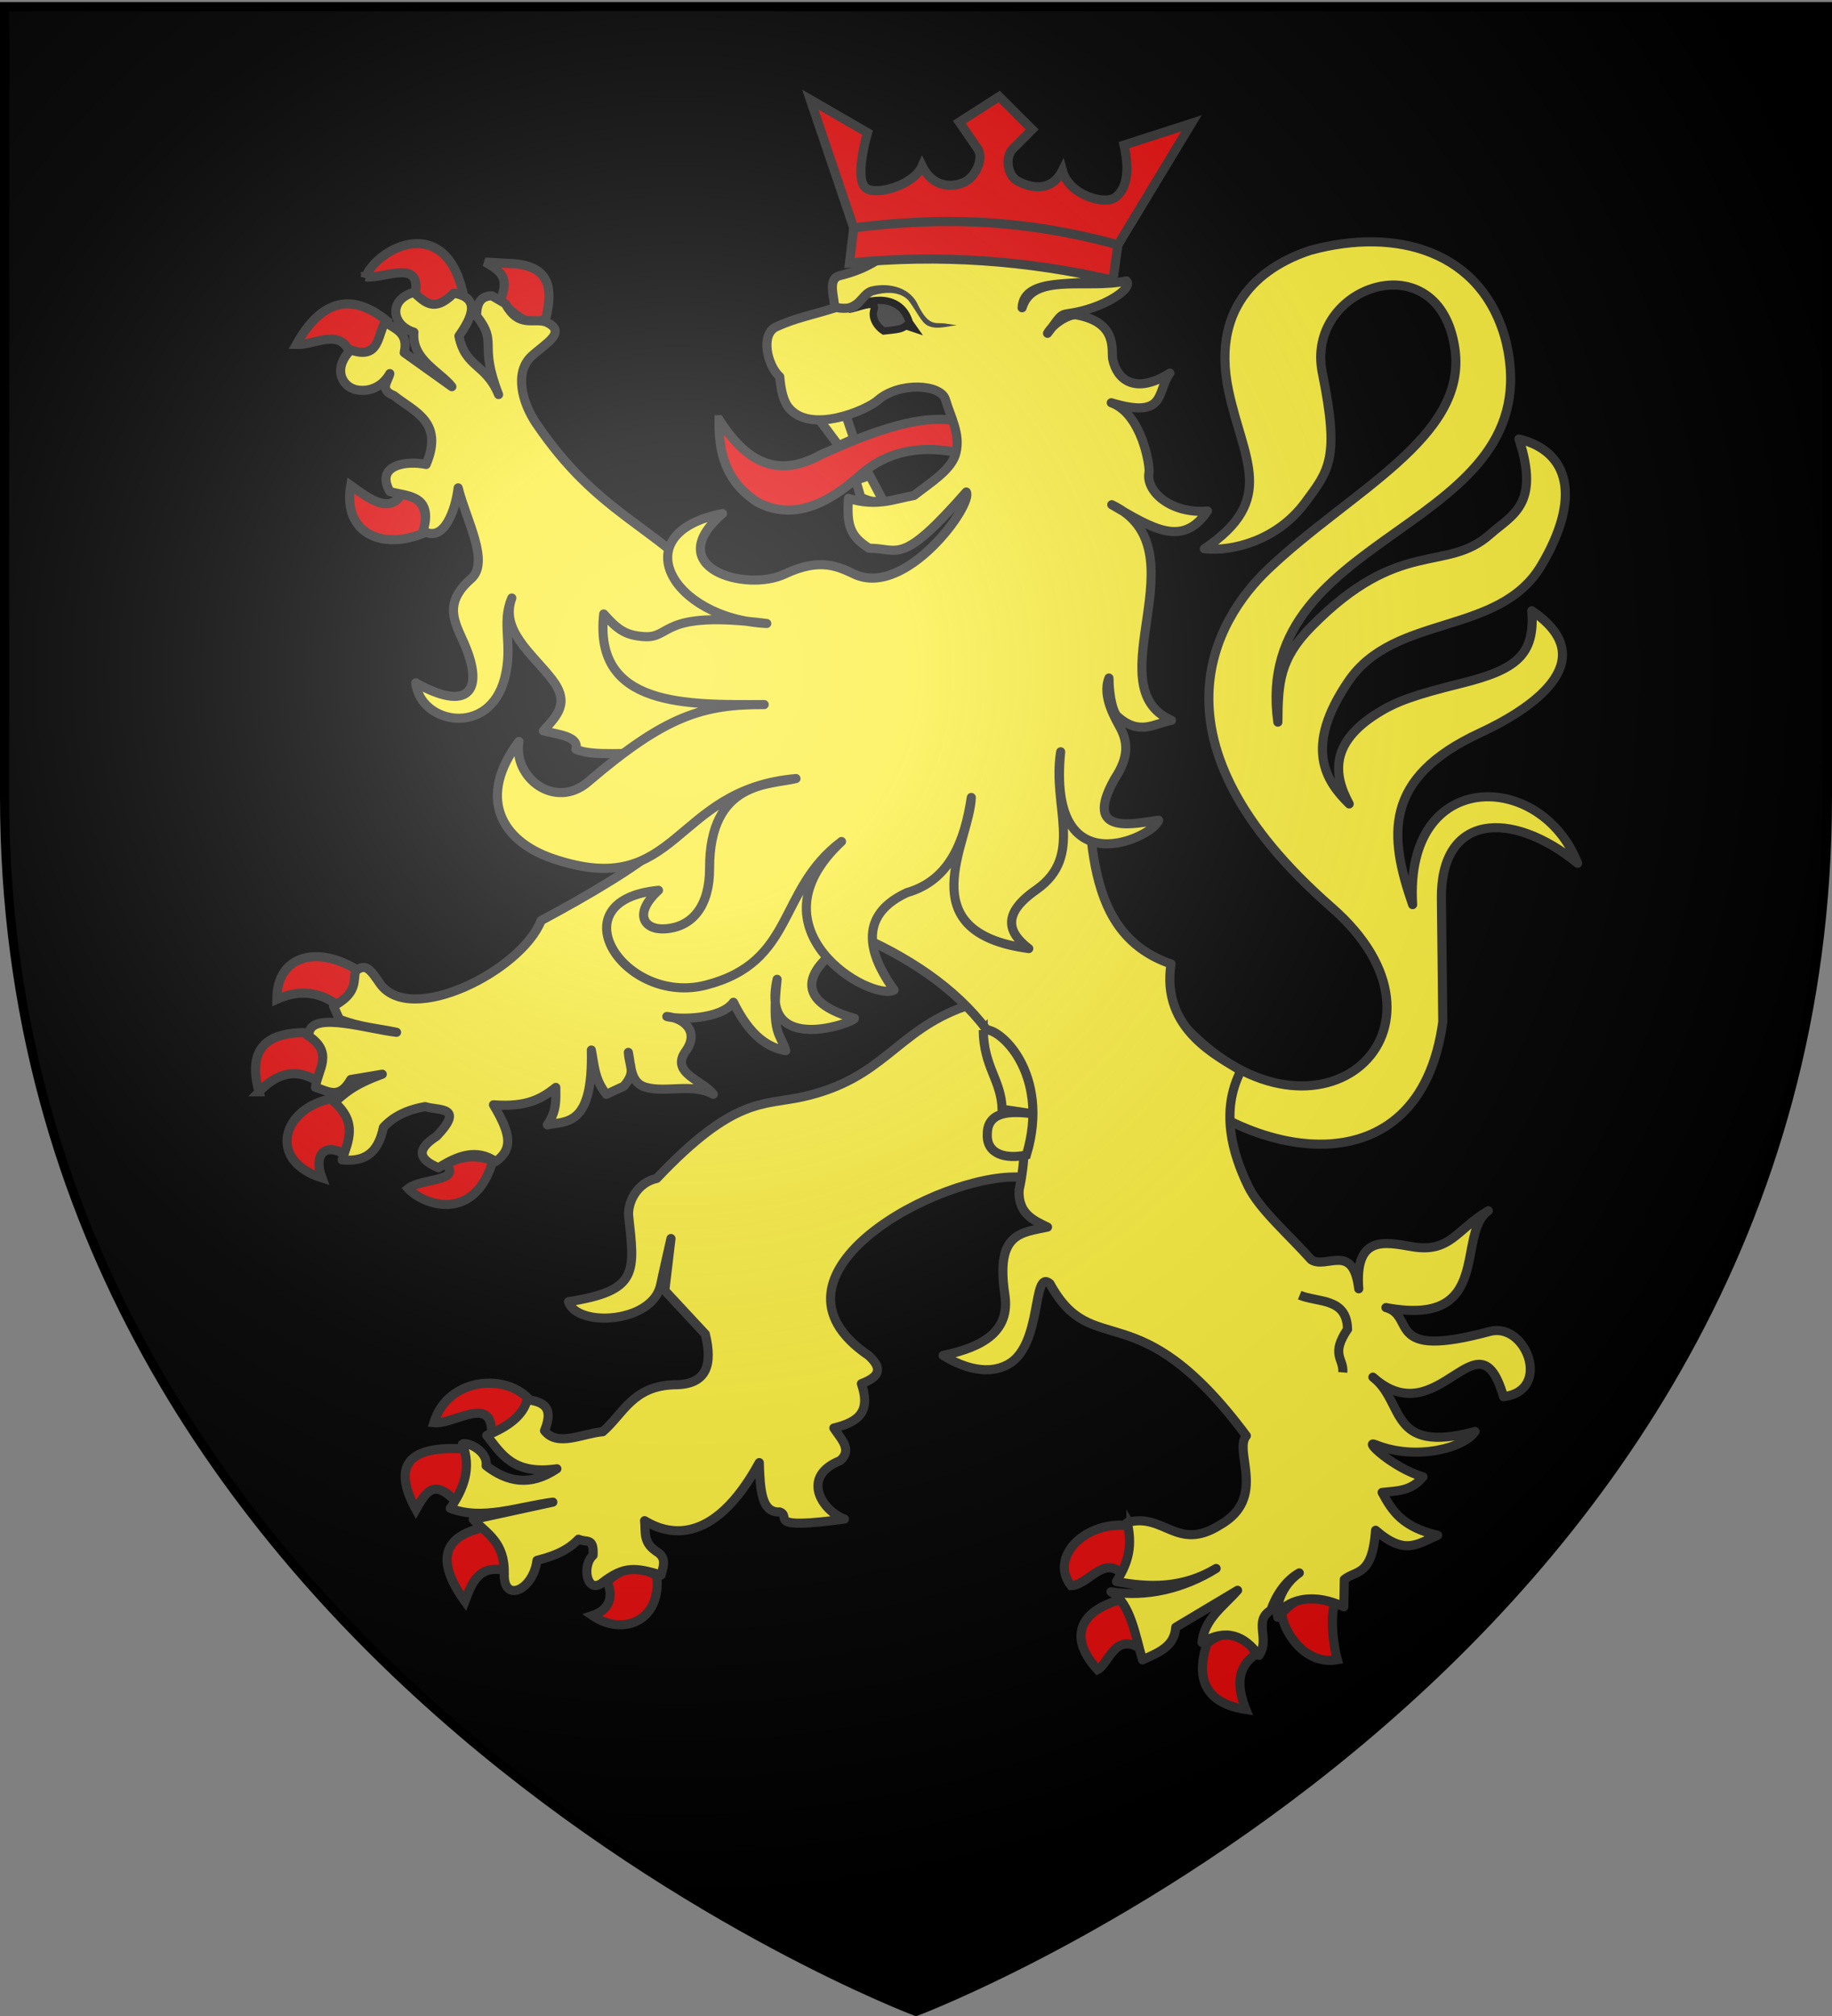
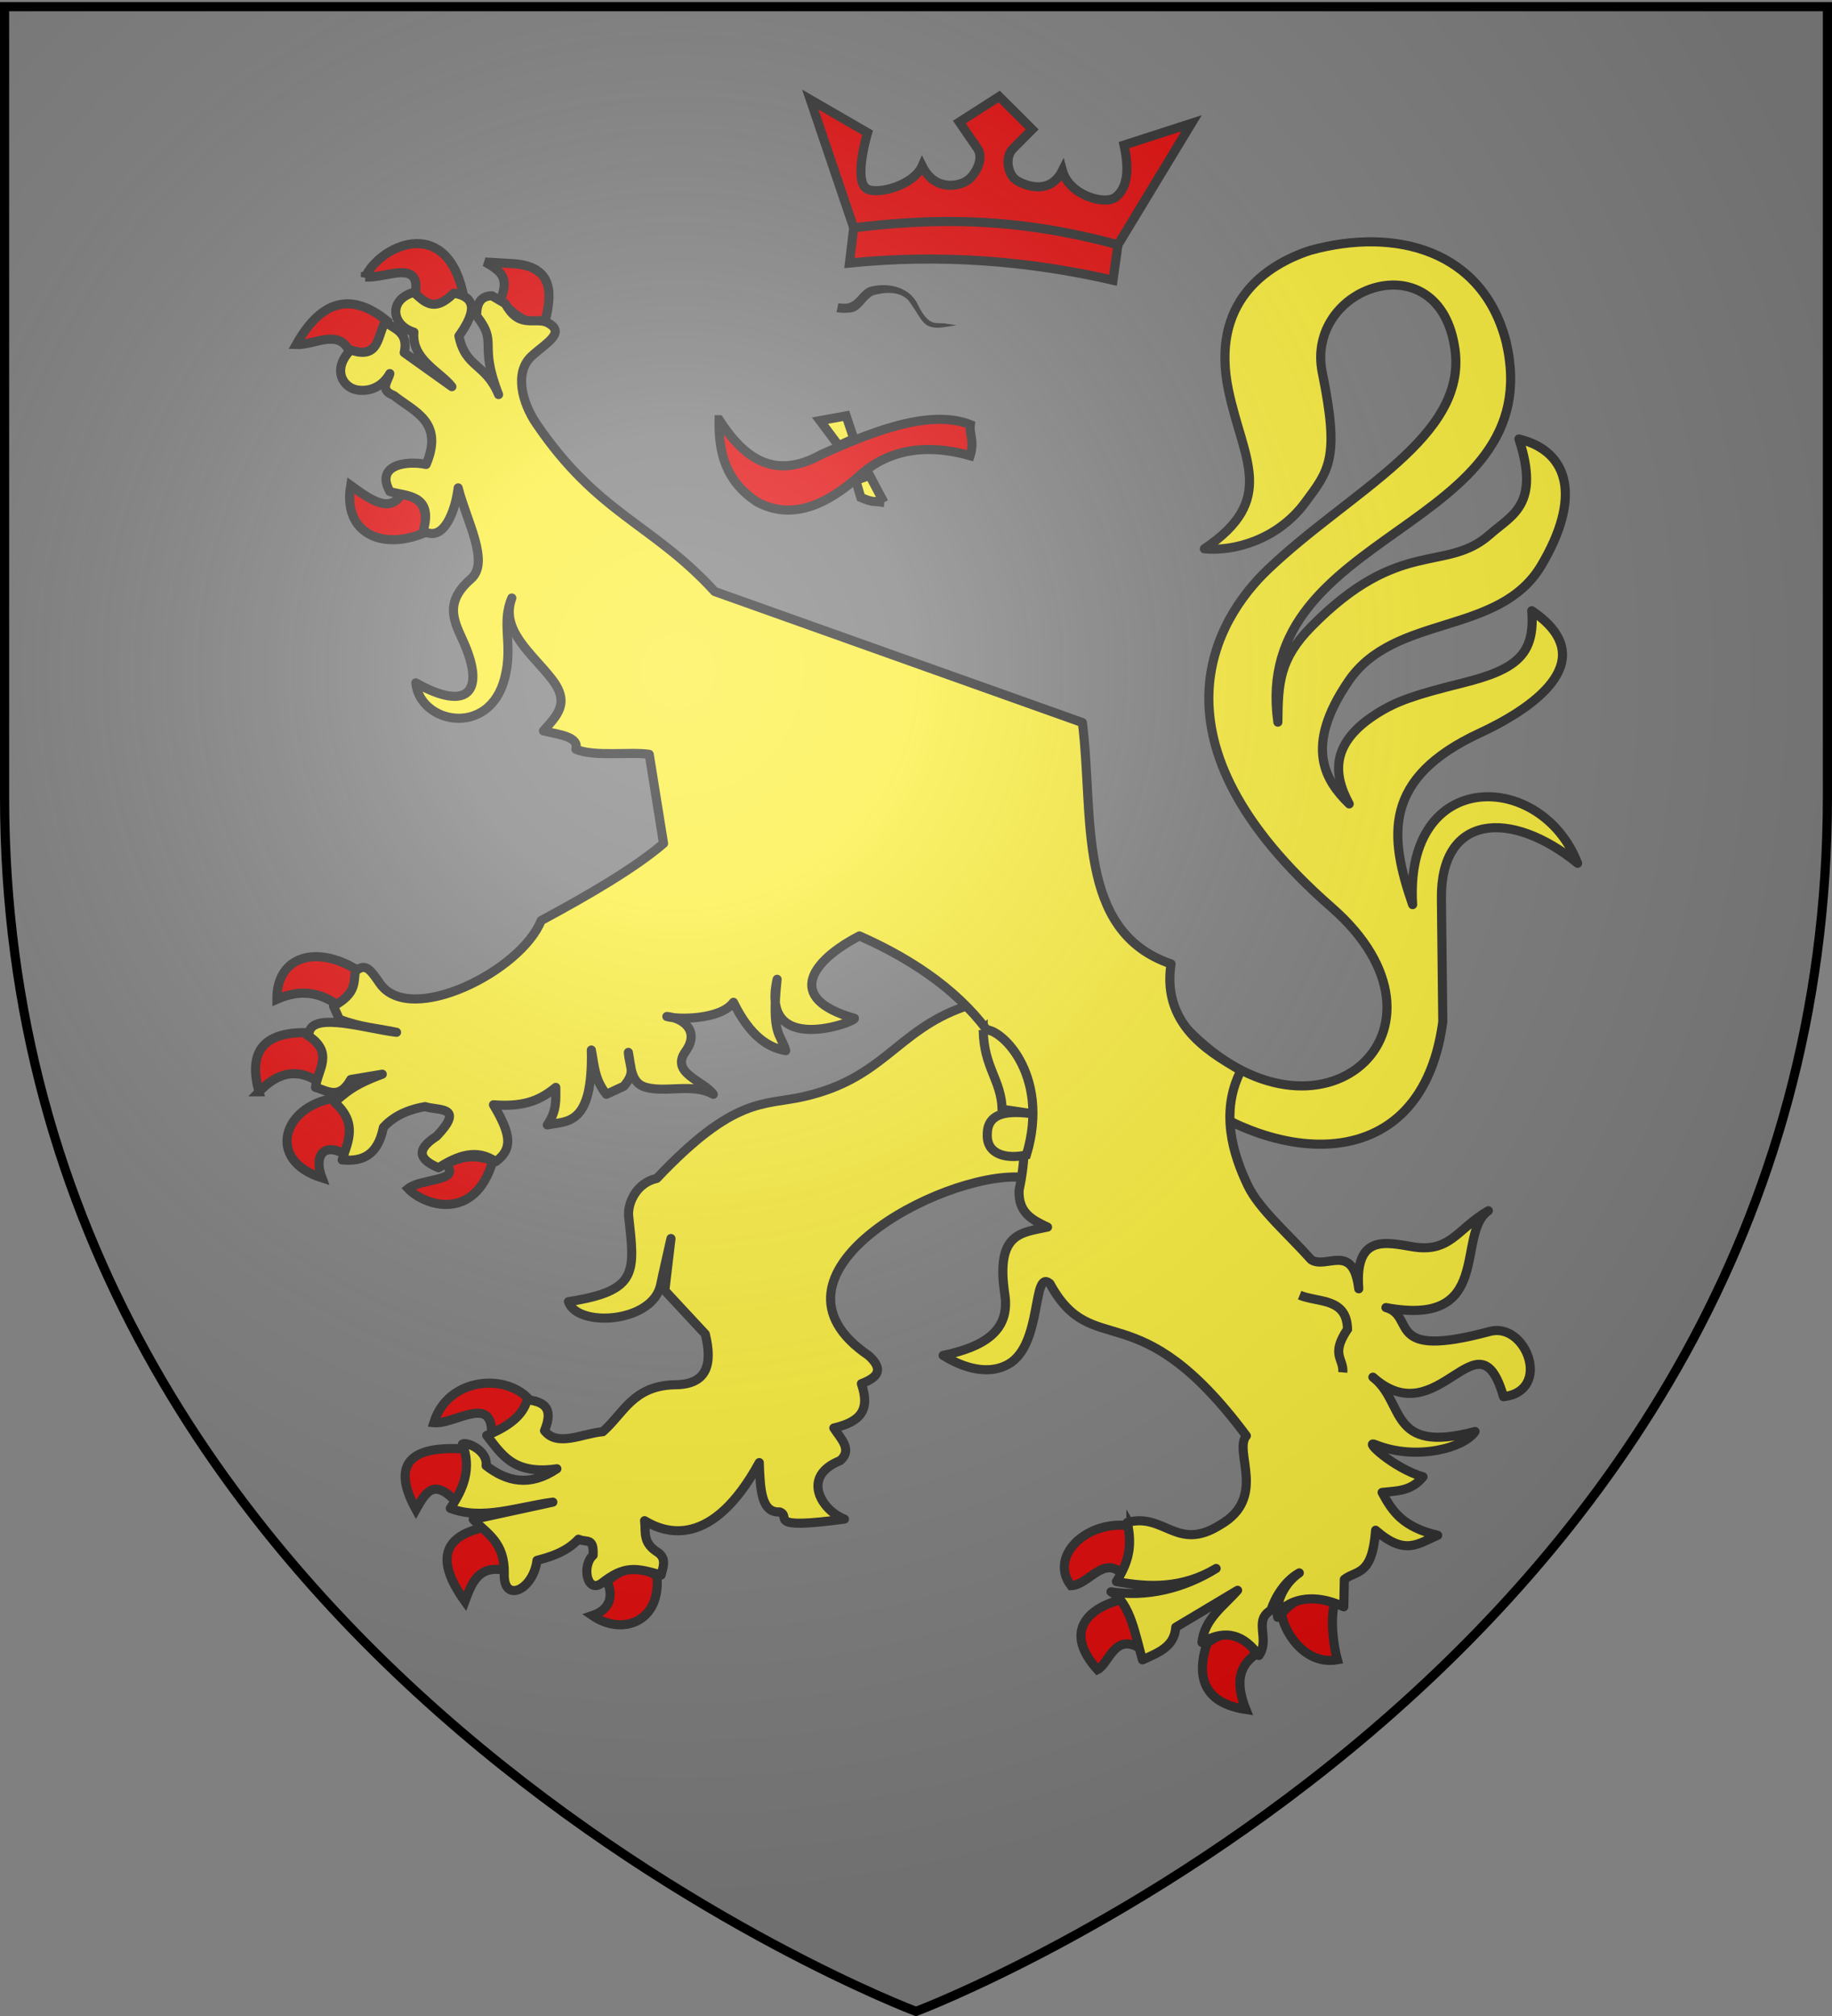
<svg xmlns="http://www.w3.org/2000/svg" xmlns:xlink="http://www.w3.org/1999/xlink" width="600" height="660" version="1.0">
  <rect width="100%" height="100%" fill="#808080" stroke="none" />
  <defs>
    <g id="d">
-       <path id="c" d="M0 0v1h.5L0 0z" transform="rotate(18 3.157 -.5)" />
      <use xlink:href="#c" width="810" height="540" transform="scale(-1 1)" />
    </g>
    <g id="e">
      <use xlink:href="#d" width="810" height="540" transform="rotate(72)" />
      <use xlink:href="#d" width="810" height="540" transform="rotate(144)" />
    </g>
    <g id="g">
      <path id="f" d="M0 0v1h.5L0 0z" transform="rotate(18 3.157 -.5)" />
      <use xlink:href="#f" width="810" height="540" transform="scale(-1 1)" />
    </g>
    <g id="h">
      <use xlink:href="#g" width="810" height="540" transform="rotate(72)" />
      <use xlink:href="#g" width="810" height="540" transform="rotate(144)" />
    </g>
    <radialGradient xlink:href="#a" id="i" cx="221.445" cy="226.331" r="300" fx="221.445" fy="226.331" gradientTransform="matrix(1.353 0 0 1.349 -77.63 -85.747)" gradientUnits="userSpaceOnUse" />
    <linearGradient id="a">
      <stop offset="0" style="stop-color:white;stop-opacity:.314" />
      <stop offset=".19" style="stop-color:white;stop-opacity:.251" />
      <stop offset=".6" style="stop-color:#6b6b6b;stop-opacity:.125" />
      <stop offset="1" style="stop-color:black;stop-opacity:.125" />
    </linearGradient>
-     <path id="b" d="M2.922 27.672c0-5.951 2.317-9.843 5.579-11.012 1.448-.519 3.307-.273 5.018 1.447 2.119 2.129 2.736 7.993-3.483 9.121.658-.956.619-3.081-.714-3.787-.99-.524-2.113-.253-2.676.123-.824.552-1.729 2.106-1.679 4.108H2.922z" />
  </defs>
  <g style="display:inline">
-     <path d="M300 658.5s298.5-112.32 298.5-397.772V2.176H1.5v258.552C1.5 546.18 300 658.5 300 658.5z" style="fill:#000;fill-opacity:1;fill-rule:evenodd;stroke:none;stroke-width:1px;stroke-linecap:butt;stroke-linejoin:miter;stroke-opacity:1" />
-   </g>
+     </g>
  <g style="display:inline">
    <path d="M388.722 342.81c43.396 44.787 92.978.12 47.415-39.724-62.467-54.628-37.792-94.54-20.928-110.615 27.093-25.828 65.305-43.173 61.314-72.08-4.962-35.947-49.292-20.867-43.444 7.69 5.754 28.103 2.164 31.92-5.608 42.425-9.204 12.441-23.797 16.102-33.04 15.158 24.036-16.16 12.68-29.175 7.935-51.802-6.062-28.907 12.268-41.151 26.758-45.897 28.069-7.72 56.46-.013 64.136 29.914 14.663 62.327-83.769 60.85-74.745 124.538.064-12.99.655-20.757 10.87-31.167 29.141-29.695 44.12-17.455 58.616-30.334 7.088-6.298 16.55-9.558 9.465-31.206 16.555 4.046 20.474 19.243 7.345 41.373-13.803 23.266-47.963 15.699-63.117 37.849-14.85 21.706-7.476 32.78.183 40.25-5.496-10.078-5.819-20.184 9.127-29.607 6.273-3.955 12.12-6.028 27.833-9.932 17.703-4.398 23.954-9.232 22.838-23.699 22.6 15.285 2.749 30.86-16.967 40.002-31.84 14.763-29.853 33.763-22.06 56.206-2.788-45 42.115-44.127 54.04-13.533-21.85-17.787-44.928-16.17-44.615 11.563l.454 40.346c-7.539 56.028-64.03 45.798-94.013 14.826" style="fill:#fcef3c;fill-opacity:1;stroke:#313131;stroke-width:2.984;stroke-linejoin:round;stroke-miterlimit:4;stroke-dasharray:none;stroke-opacity:1" transform="translate(0 -6)" />
    <path d="M235.51 143.407c-.204 10.434 1.942 20.1 12.556 26.997 11.127 5.897 22.473 1.234 33.893-9.084 12.07-10.614 26.589-8.752 35.757-6.12 1.509-4.908-.344-6.902.068-10.189-13.705-5.415-33.659 2.99-48.849 9.811-15.208 8.449-25.176 1.37-33.425-11.415z" style="fill:#e20909;fill-opacity:1;stroke:#313131;stroke-width:2.984;stroke-miterlimit:4;stroke-dasharray:none;stroke-opacity:1" transform="translate(0 -6)" />
    <g style="fill:#e20909;stroke:#313131">
      <path d="M862.664 472.577c-7.188-9.211-27.082-8.293-31.832 7.086 6.816.68 19.456-9.608 19.006 3.82 8.305-.468 10.708-4.693 12.826-10.906z" style="fill:#e20909;fill-opacity:1;stroke:#313131;stroke-width:3;stroke-linejoin:miter;stroke-miterlimit:4;stroke-dasharray:none;stroke-opacity:1" transform="translate(-684.594 -11.496) scale(.995)" />
      <path d="M838.453 505.987c-7.478-8.031-10.06-3.885-13.504 2.243-8.187-14.961-2.04-21.175 16.37-19.903 2.197 4.713 1.025 12.246-2.866 17.66zM847.459 514.084c-13.091 2.806-16.482 10.313-6.395 24.351 2.187-5.864 4.356-11.75 12.534-10.302 1.483-4.79-.707-9.68-6.14-14.05zM887.874 531.88c2.56 5.972-.09 9.655-4.86 11.238 9.901 6.854 22.754 1.966 21.23-13.112-7.109-4.021-11.075-2.607-16.37 1.873z" style="fill:#e20909;fill-opacity:1;stroke:#313131;stroke-width:3;stroke-miterlimit:4;stroke-dasharray:none;stroke-opacity:1" transform="translate(-684.594 -11.496) scale(.995)" />
    </g>
    <path d="M315.837 335.568c-22.407 7.87-26.36 23.657-53.026 29.529-12.9 2.84-22.289-.19-47.723 26.696-6.408 1.382-9.457 7.673-9.223 12.094 2.032 18.594 3.396 24.698-19.688 28.253 2.813 8.579 27.76 7.072 30.228-5.67.386-1.991 3.347-15 3.347-15l-2.021 17.023 13.264 14.267c2.412 9.842.711 16.625-10.163 16.585-13.607.403-16.61 9.436-23.42 15.37-6.537.509-14.845 5.144-19.074-.342 3.507-8.494-1.433-9.48-5.671-10.174-1.263 5.148-6.17 8.866-13.256 11.73 4.836 6.01 8.508 12.995 22.977 10.922-8.896 5.995-16.429 4.213-23.175-1.009.642-5.019-6.493-7.979-7.756-7.081 3.056 7.902.415 14.646-3.977 21.033 10.55 4.049 22.278-.541 33.583-2.022l-26.071 5.663c4.477 4.602 10.387 7.457 10.163 17.798-.357 9.74 9.468 5.417 10.72-4.395 3.942-1.053 9.391-2.51 13.584-6.931 2.68 1.234 5.085-.748 4.786 5.258-3.7 3.236-2.17 12.56 2.734 9.201 7.475-5.902 11.245-5.173 19.549-2.729.428-2.157 1.94-5.075-.818-7.233-5.383-3.29-4.123-6.525-4.6-10.565 6.776 4.122 21.99 9.444 37.56-19.011.299 9.001.724 16.477 6.683 16.151 4.166 1.492-5.251 5.898 21.211 2.337-7.41-2.771-14.434-13.955-1.389-19.146 4.097-3.556.237-7.112-2.086-10.668 8.86-2.091 11.948-5.944 9.026-14.507 5.83-2.23 7.162-4.816 2.397-9.2-39.077-26.504 23.728-60.139 49.884-58.406l22.094-12.944-14.14-44.09-26.513 1.213z" style="fill:#fcef3c;fill-opacity:1;stroke:#313131;stroke-width:2.984;stroke-linejoin:round;stroke-miterlimit:4;stroke-dasharray:none;stroke-opacity:1" transform="translate(0 -6)" />
    <g style="fill:#e20909;stroke:#313131">
      <path d="M799.626 342.685c-5.852-4.625-12.566-5.83-20.464-2.342-.056-14.538 13.622-18.222 27.626-8.897-1.412 4.639-3.066 9.057-7.162 11.239zM773.28 370.783c-3.419-12.474.547-20.053 16.881-19.435 2.937 3.872 7.292 6.562 3.07 16.391-7.79-5.24-14.203-2.924-19.952 3.044zM798.09 372.89c4.946 6.322 8.193 12.644 4.35 18.967-8.001-5.031-11.16.056-8.442 7.258-18.46-5.81-12.894-23.612 4.093-26.225zM834.925 394.666c5.494-3.163 10.533-2.989 15.347-1.17-5.978 20.376-22.706 14.734-27.881 9.132 4.344-3.472 17.501-2.217 12.534-7.962z" style="fill:#e20909;fill-opacity:1;stroke:#313131;stroke-width:3;stroke-miterlimit:4;stroke-dasharray:none;stroke-opacity:1" transform="translate(-684.594 -11.496) scale(.995)" />
    </g>
    <g style="fill:#e20909;stroke:#313131">
      <path d="M828.018 186.74c-13.82 6.043-27.245.561-24.555-15.454 6.568 4.735 12.686 9.137 16.626 3.044 5.688.234 9.047 3.454 7.93 12.41zM802.95 127.031c-3.537-7.426-11.437-1.875-17.393-2.107 8.263-14.803 18.254-17.275 29.928-7.727-2.034 6.026-3.863 12.314-12.534 9.834zM808.322 102.68c6.403.636 18.51-6.186 16.371 5.62 4.844 5.575 10.078 4.72 15.603-.937-6.06-25.406-27.664-14.525-31.974-4.683zM852.574 110.64c3.55-8.067-.098-10.077-4.86-12.877l7.93.468c13.867.447 14.36 8.545 12.022 18.264-7.023 3.063-10.621-2.492-15.092-5.854z" style="fill:#e20909;fill-opacity:1;stroke:#313131;stroke-width:3;stroke-miterlimit:4;stroke-dasharray:none;stroke-opacity:1" transform="translate(-684.594 -11.496) scale(.995)" />
    </g>
    <g style="fill:#e20909;stroke:#313131">
      <path d="M1060.277 513.615c3.647 6.117 1 11.122-2.813 15.923-6.094-6.431-11.19 3.576-16.883 3.746-7.364-9.437 4.845-21.822 19.696-19.669zM1063.602 554.123c.898-4.801 1.243-9.466-6.906-16.156-11.329 3.055-18.268 10.955-7.418 22.947 3.764-1.828 5.655-12.549 14.324-6.79zM1085.345 552.25c7.949-6.469 14.594-1.902 15.859 3.747-5.95 4.148-6.17 10.254-3.07 18.03-17.188-2.611-15.061-14.877-12.79-21.777zM1127.295 539.138c-1.437 5.246-.349 13.895.941 18.517-11.056 1.957-17.877-9.844-18.335-15.24 4.608-5.116 8.694-6.899 17.394-3.277z" style="fill:#e20909;fill-opacity:1;stroke:#313131;stroke-width:3;stroke-miterlimit:4;stroke-dasharray:none;stroke-opacity:1" transform="translate(-684.594 -11.496) scale(.995)" />
    </g>
    <path d="M135.512 101.713c-8.385 2.379-7.331 10.79.044 13.041-.855 8.982 8.764 12.998 12.436 17.836l-15.61-11.141c1.492-6.61-3.026-7.725-6.259-10.01-2.553 4.39-1.814 12.43-11.243 9.126-6.284 6.349-2.595 12.552 2.472 13.157 4.387.523 8.13-1.54 10.317-5.412-.557 2.511-3.535 5.336 1.275 7.145 6.694 5.367 16.562 8.562 10.625 22.601-6.273-1.34-16.766.053-11.9 8.842 4.897 1.635 14.525.643 10.934 12.875 6.892 4.188 10.645-7.17 11.452-14.051 2.702 10.79 10.495 24.311 4.197 29.79-9.36 8.142-5.122 14.465-2.203 21.186 6.948 15.999.859 22.29-15.875 12.862 1.306 13.343 24.07 18.005 29.114-1.518 2.868-11.103-1.28-17.855 2.343-26.258-3.92 10.537 6.675 18.203 13.165 26.621 6.04 7.836 1.6 11.852-2.82 16.871 5.196 1.245 11.773 1.865 10.625 6.013 5.839 2.583 18.125.721 24.03 1.677l4.687 29.172c-9.267 7.962-24.71 16.975-40.086 25.246-6.576 16.525-42.942 34.726-52.804 20.597-3.124-4.477-4.617-6.862-8.003-4.043-.755 3.646.623 7.095-7.187 11.46l1.894 4.279c6.94 2.695 12.537 2.937 18.74 4.28-9.047-.982-27.242-6.83-28.603-.016l-.763.864c9.24 5.72 3.45 11.47 2.82 17.19 3.854 1.04 7.7 4.294 11.554-2.582l10.316-1.733c-9.81 3.577-12.228 6.314-15.649 9.16 7.682 6.815 4.444 12.806 2.512 18.887 6.766.645 11.667-1.554 13.519-10.656 4.061-4.455 9.62-6.104 13.682-6.78 4.211 1.413 13.27-.33 3.748 9.69-7.413 4.741-5.237 7.865.618 10.328 6.25-3.993 12.49-6.34 18.74-2.016 5.528-4.069 5.197-8.644-.744-18.604 10.993.873 15.928-2.098 20.41-5.694-.009 3.887.434 7.652-2.782 12.273 6.24-1.313 15.04.643 14.423-24.504.958 4.831 1.021 9.663 4.935 14.494l5.7-2.65c4.152-4.863 1.779-6.21 1.487-11.073.907 4.512.678 9.98 5.64 11.402 6.69 1.917 15.416-1.437 22.18 2.321-3.182-4.478-14.227-6.912-9.08-14.052 4.825-6.695-.867-10.978-6.138-11.423 3.625 1.072 17.656 1.09 21.815-4.645 5.52 11.3 11.606 14.892 17.126 15.831-1.55-5.588-4.865-4.828-2.82-23.36-5.712 25.529 25.641 13.975 25.346 12.785-23.33-6.599-13.755-19.085 1.623-26.987 37.649 16.608 60.69 44.068 52.277 83.224-.346 7.55 4.484 9.807 9.312 12.096-8.598 1.881-17.062 1.779-13.987 22.07 1.807 11.929-6.89 17.175-20.208 19.949 4.637 2.887 13.546 7.09 21.185 2.974 11.571-6.237 7.831-31.494 13.782-26.495 14.256 26.042 28.466 1.618 64.343 49.835-4.345 5.006 7.064 20.289-8.665 29.215-14.11 8.878-18.224-4.166-30.331-.848 1.61 7.361.715 12.523-3.555 19.346 10.889 2.048 21.76 2.236 32.65-4.28-10.694 6.636-22.811 9.465-34.427 7.64 6.469 3.644 8.053 14.756 10.316 22.283 4.984-2.32 10.46-4.198 10.896-10.681l20.246-12.097c-4.596 5.233-10.874 9.365-11.668 17.084 8.09-4.747 13.956-2.161 18.662 4.244 3.757-5.351-1.943-11.367 3.903-14.806 1.414-4.218 4.518-9.545 9.311-12.216-5.506 3.796-7.817 10.406-7.084 14.534-.636-1.992 7.4-10.127 21.662-3.437l.182-8.975c3.926-3.118 9.12-.897 10.239-16.093 9.722 8.469 13.842 4.367 20.324 1.662-11.343-2.69-14.786-7.652-18.194-14.041 5.037-.54 9.507-.366 13.398-5.105-9.773-2.86-19.738-12.223-15.644-10.564 13.449 5.452 29.313 1.022 32.688-4.28-28.67 7.607-22.739-9.588-33.46-17.79 21.677 19.374 34.46-22.652 42.772 6.402 16.02-1.855 7.466-24.598-4.521-21.363-34.872 9.41-23.932-5.072-33.982-7.817 35.45 6.642 22.667-24.022 33.538-31.703-10.414 6.07-12.455 13.963-25.057 11.755-8.54-1.425-18.742-4.025-17.387 13.794-1.855-15.401-10.602-6.265-15.571-9.514-7.58-8.48-17.039-16.578-20.696-24.17-5.048-10.482-9.169-24.339-2.344-37.71-7.201-4.649-26.265-13.465-22.862-34.961-31.283-10.706-25.2-48.182-29.04-79.015L234.079 199.65c-20.368-22.266-38.286-25.264-58.46-55-4.615-6.804-7.251-16.734-1.539-22.023 4.698-4.35 11.794-7.851 4.862-11.188-4.482-1.477-8.964 2.079-13.446-6.012l-4.366-2.582c-3.267-.005-5.088 2.008-5.023 6.578 7.195 9.209.476 8.636 7.187 25.75-4.254-10.26-10.87-8.698-12.997-19.171 4.199-5.909 7.321-12.588-1.686-14.006-6.637 6.636-9.675 2.643-13.098-.283z" style="fill:#fcef3c;fill-opacity:1;stroke:#313131;stroke-width:2.984;stroke-linejoin:round;stroke-miterlimit:4;stroke-dasharray:none;stroke-opacity:1" transform="translate(0 -6)" />
    <path d="M322.023 343.198c.15 12.266 5.894 16.269 6.186 25.944l11.208 1.673c-9.2-1.433-15.997-.686-16.068 6.416-.35 6.715 6.189 8.367 12.814 6.877 8.085-26.68-9.126-42.476-14.14-40.91z" style="fill:#fcef3c;fill-opacity:1;stroke:#313131;stroke-width:2.984;stroke-miterlimit:4;stroke-dasharray:none;stroke-opacity:1" transform="translate(0 -6)" />
    <path d="M425.645 430.019c6.143 2.49 15.439.783 15.686 11.123-5.674 8.497-1.17 9.541-1.546 14.158" style="opacity:.98;fill:#fcef3c;fill-opacity:1;stroke:#313131;stroke-width:2.984;stroke-miterlimit:4;stroke-dasharray:none;stroke-opacity:1" transform="translate(0 -6)" />
    <path d="m289.495 170.473-4.672-8.817-4.55 1.573 1.645 5.62c4.258 1.84 3.974 1.092 7.577 1.624zM268.557 143.702l8.558-1.557 2.515 7.482-4.954 2.271-6.12-8.196z" style="fill:#fcef3c;fill-opacity:1;stroke:#313131;stroke-width:2.984;stroke-miterlimit:4;stroke-dasharray:none;stroke-opacity:1" transform="translate(0 -6)" />
-     <path d="M309.63 136.757c-1.527-4.999-15.182-5.86-22.195.335-3.522 3.11-22.2 11.315-29.272 2.181-1.48-1.91-2.406-5.265-2.793-9.938-3.998-3.534-6.482-13.87-1.148-16.342 6.327-2.932 12.76-4.122 19.14-6.183-.051-3.536-2.484-9.52 1.666-10.564 10.485-2.638 11.847-5.603 19.443-8.76 3.6-1.496 12.499-3.156 22.09-2.089 12.874 2.415 38.408 4.147 43.952 11.798-6.086 3.105-25.2-1.132-25.761 9.558 3.5-11.749 21.2-5.901 34.137-8.8 2.584 2.373-7.581 9.154-18.895 10.687-3.061.415-2.838 1.18-6.915 6.48 1.825-3.293 7.193-6.437 9.478-6.027 13.814 2.48 11.3 11.793 11.868 14.502 1.41 6.718 7.309 11.734 18.723 4.555-4.474 6.073-.903 15.173-19.19 9.704 10.026 3.583 12.75 20.85 12.362 22.815-1.218 6.148 7.234 13.678 19.139 12.625-8.15 12.014-17.829 5.822-31.338-2.06 30.31 14.43-5.849 59.546 19.567 70.584-5.77 1.103-10.509 5.128-17.752-1.317-1.311-1.166-2.705-6.217-2.744-12.524-2.437 6.09 2.29 13.54 3.817 16.503 2.193 4.25 2.946 9.122-1.897 16.404-11.074 19.522 7.422 14.396 14.354 13.655-1.474 5.395-36.584 22.526-32.086-22.415-2.936 17.69 7.876 33.939-7.875 45.088-12.025 8.282-8.957 14.423-2.573 19.335-39.7-5.404-19.383-34.752-18.818-49.48-2.137 14.086-6.914 27.12-21.11 31.176-18.557 8.607-9.973 23.721-4.177 31.877-7.615 3.907-48.234-19.722-17.214-48.624-21.176 15.897-14.962 39.4-44.379 46.996-26.806 6.923-49.285-27.738-15.572-31.022-8.24 7.504-4.93 12.995 1.97 12.625 9.326-.5 14.789-7.767 14.766-19.79-.056-28.75 19.739-27.317 28.298-29.421-40.795 3.513-38.278 40.243-79.595 26.223-17.42-5.91-24.74-20.393-11.137-38.366-2.04 11.916 11.863 22.446 22.612 13.255 25.42-21.733 37.587-25.416 57.706-25.331-25.195.106-55.947.95-52.56-29.662 4.545 5.143 7.204 6.99 13.113 7.416 9.452.681 4.906-8.849 40.291-4.292-31.25-1.564-47.012-29.63-14.495-35.99-20.422 17.633 7.571 25.857 20.388 19.79 11.833-5.6 17.83-2.246 22.855.078 16.837 7.783 39.042-22.959 36.596-26.938-21.518 24.534-21.955 18.404-31.839 18.413-6.322-4.011-7.336-7.603-6.745-16.32 9.309 2.906 15.062.157 21.454-.942 5.913-4.603 12.517-8.596 13.774-14.101 1.4-6.137-1.558-11.056-3.484-17.36z" style="fill:#fcef3c;fill-opacity:1;stroke:#313131;stroke-width:2.984;stroke-linejoin:round;stroke-miterlimit:4;stroke-dasharray:none;stroke-opacity:1" transform="translate(0 -6)" />
-     <path d="M278.055 107.257c7.052-4.12 17.026-4.915 19.783 4.31l1.36 1.931-2.547-.854c-1.385 1.214-3.363 1.25-5.143 1.503l-2.078.218c-2.67-1.73-3.974-4.663-3.213-6.89 1.317-3.856-6.114-.28-8.162-.218z" style="fill:#313131;stroke:#000;stroke-width:2.387;stroke-opacity:1" transform="translate(0 -6)" />
    <path d="m366.14 86.142 24.089-39.778-22.093 7.133c1.55 7.174 1.5 13.617-2.661 16.996-3.51 2.85-15.36-.56-17.528-8.641-3.687 7.354-10.684 5.612-14.709 3.392-3.235-1.786-4.275-7.755-1.501-10.538l6.316-6.335-10.809-10.77-13.05 8.357 5.932 8.632c2.325 3.387-.713 8.705-3.293 10.493-2.693 1.864-10.63 3.718-14.81-4.726-2.738 6.265-14.562 9.54-18.117 7.452-4.52-2.655.238-18.354.238-18.354l-18.76-10.85 14.218 41.96" style="fill:#e20909;fill-opacity:1;stroke:#313131;stroke-width:2.984" transform="translate(0 -6)" />
    <path d="m279.602 80.565-1.392 11.547c29.354-2.952 58.095-.853 86.304 5.629l1.625-11.599c-34.718-9.441-61.476-8.588-86.537-5.577z" style="fill:#e20909;fill-opacity:1;stroke:#313131;stroke-width:2.984;stroke-miterlimit:4;stroke-dasharray:none;stroke-opacity:1" transform="translate(0 -6)" />
    <path d="M284.854 99.927c-3.372 1.279-3.878 4.648-7.397 5.47-1.517.166-2.89-.124-2.89-.124l-.591 2.922s1.744.378 3.791.155c4.147.04 5.088-4.007 8.174-5.656 3.845-1.152 8.614-1.448 11.562 1.616 2.952 3.93 4.243 7.239 6.269 8.262 2.953 1.49 6.382.225 9.572-.1l-3.16-.454c-3.474-.816-5.712 1.681-9.676-6.473-3.01-6.192-10.659-7.005-15.654-5.618z" style="fill:#313131;fill-opacity:1;stroke:none;stroke-width:3;stroke-linecap:round;stroke-linejoin:round;stroke-miterlimit:4;stroke-dasharray:none;stroke-opacity:1" transform="translate(0 -6)" />
  </g>
  <path d="M300 658.5s298.5-112.32 298.5-397.772V2.176H1.5v258.552C1.5 546.18 300 658.5 300 658.5z" style="opacity:1;fill:url(#i);fill-opacity:1;fill-rule:evenodd;stroke:none;stroke-width:1px;stroke-linecap:butt;stroke-linejoin:miter;stroke-opacity:1" />
  <path d="M300 658.5S1.5 546.18 1.5 260.728V2.176h597v258.552C598.5 546.18 300 658.5 300 658.5z" style="opacity:1;fill:none;fill-opacity:1;fill-rule:evenodd;stroke:#000;stroke-width:3;stroke-linecap:butt;stroke-linejoin:miter;stroke-miterlimit:4;stroke-dasharray:none;stroke-opacity:1" />
</svg>